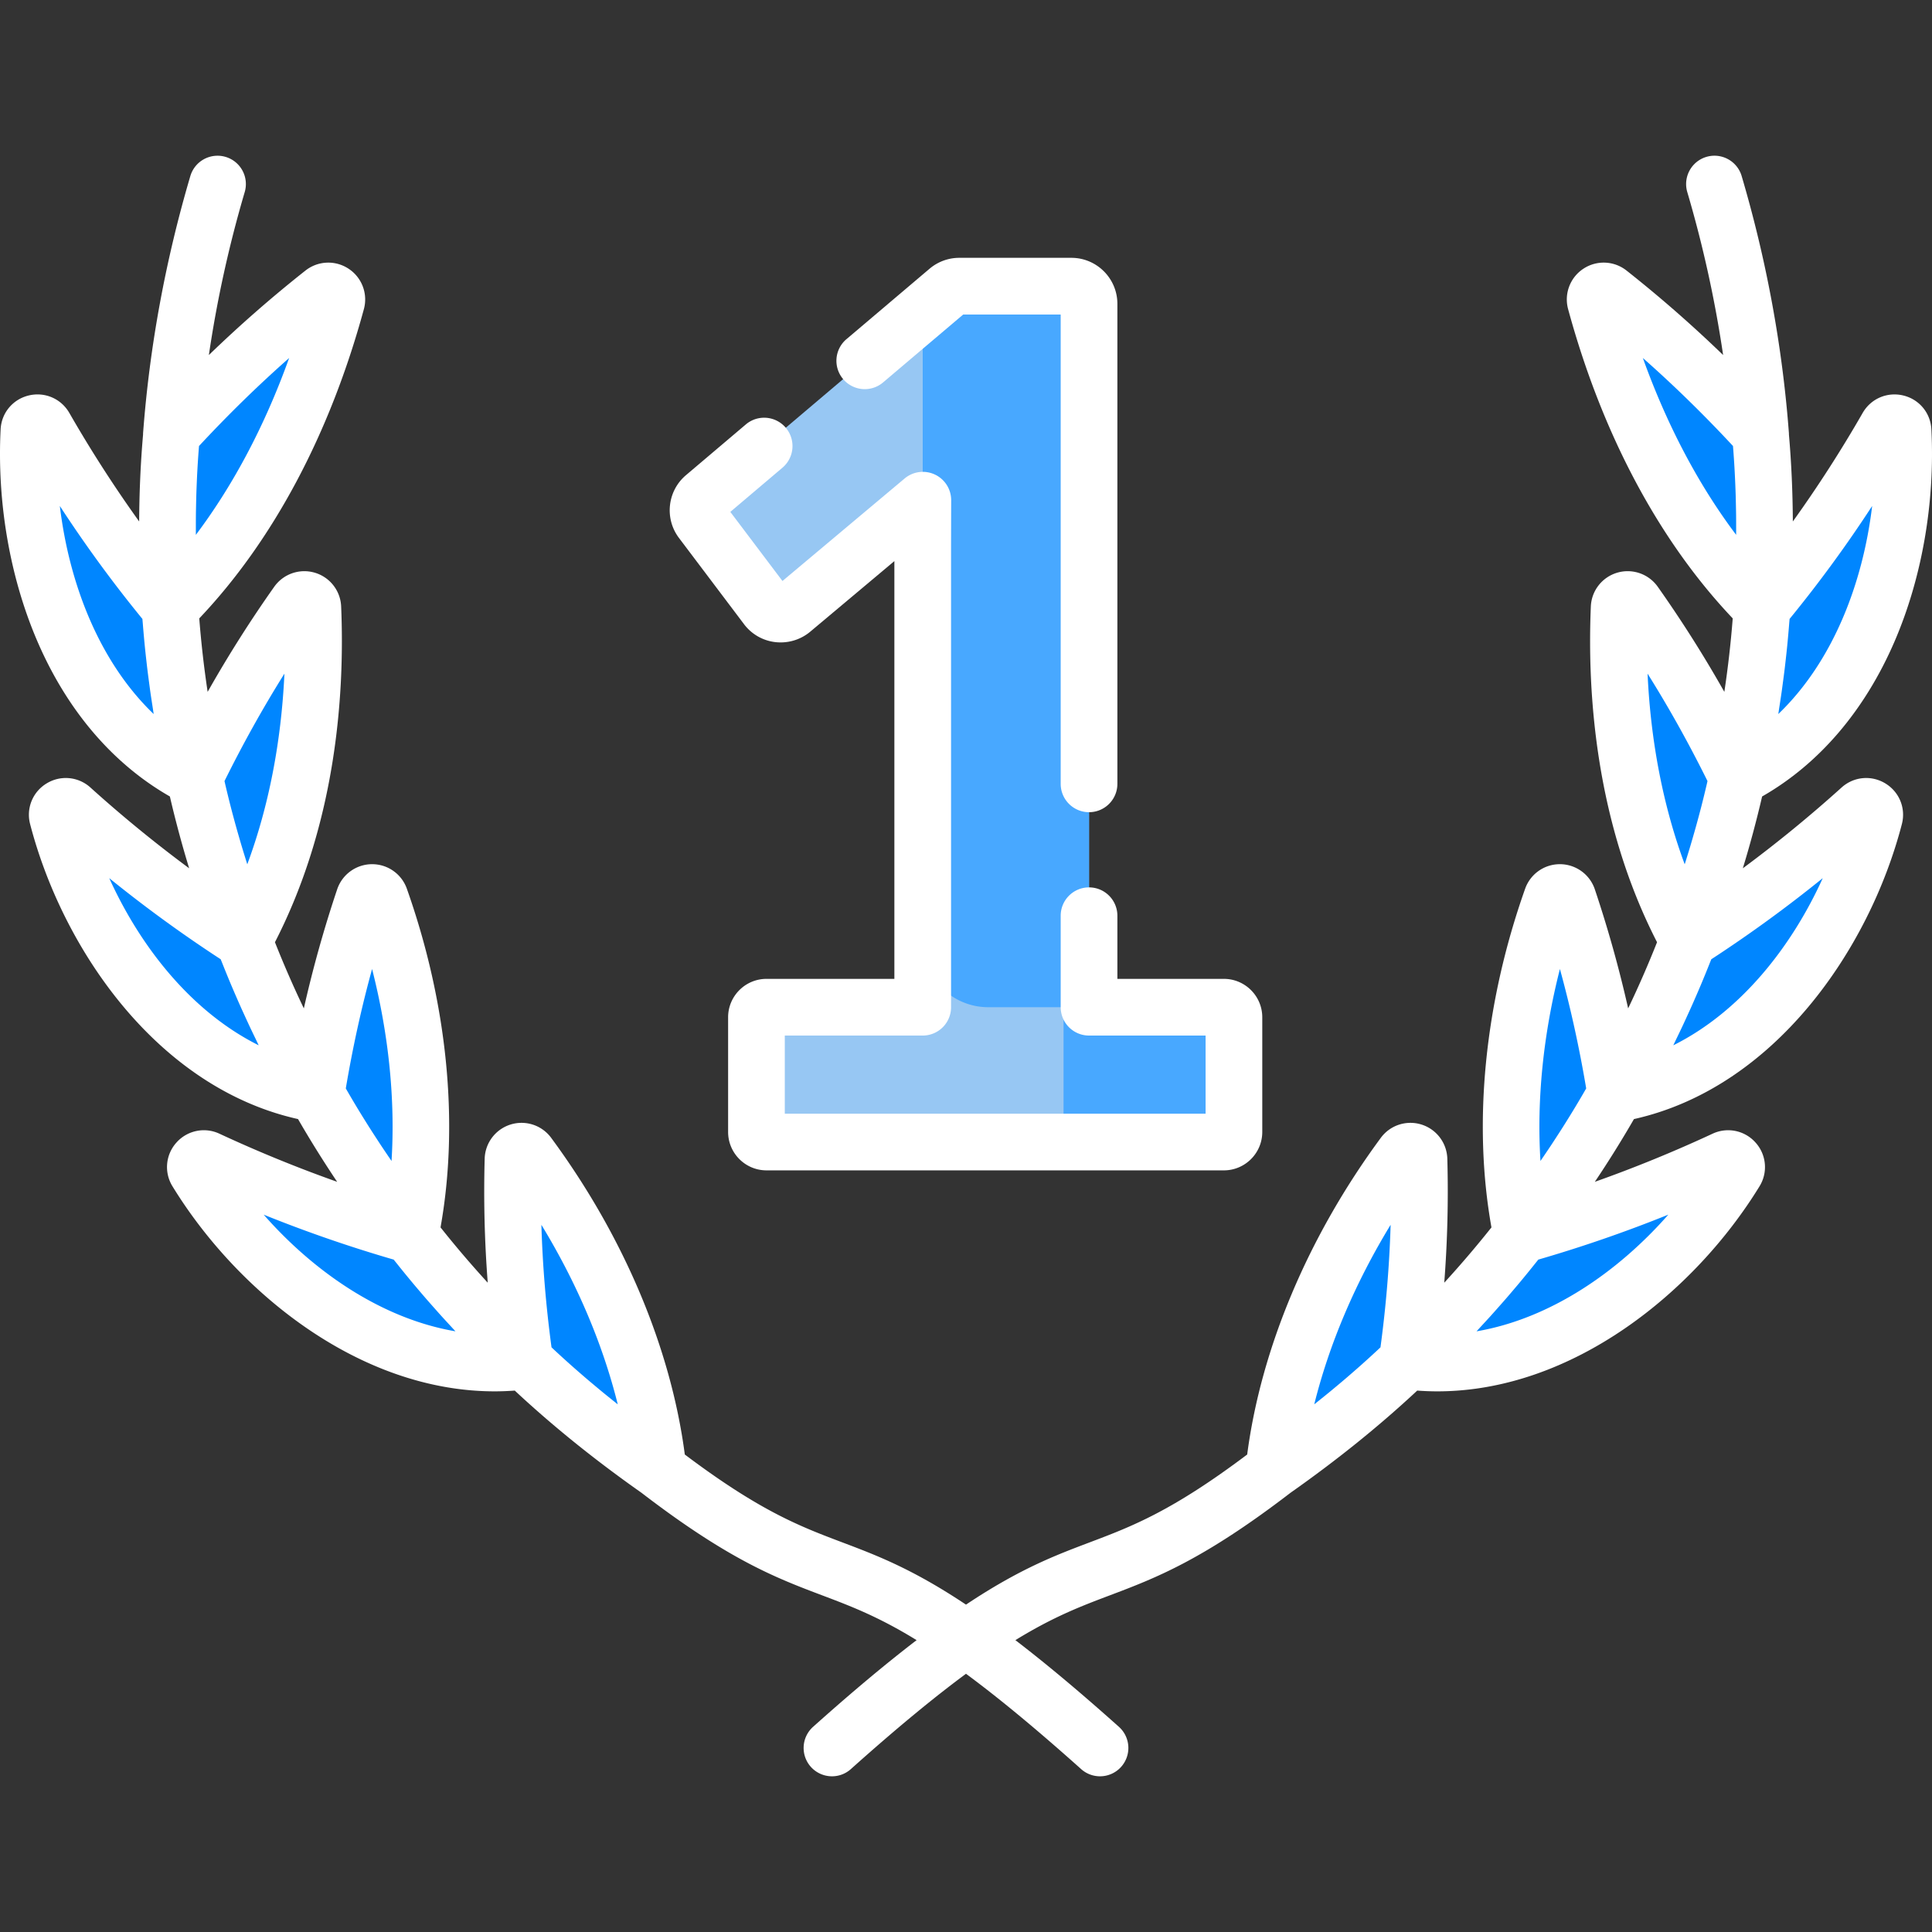
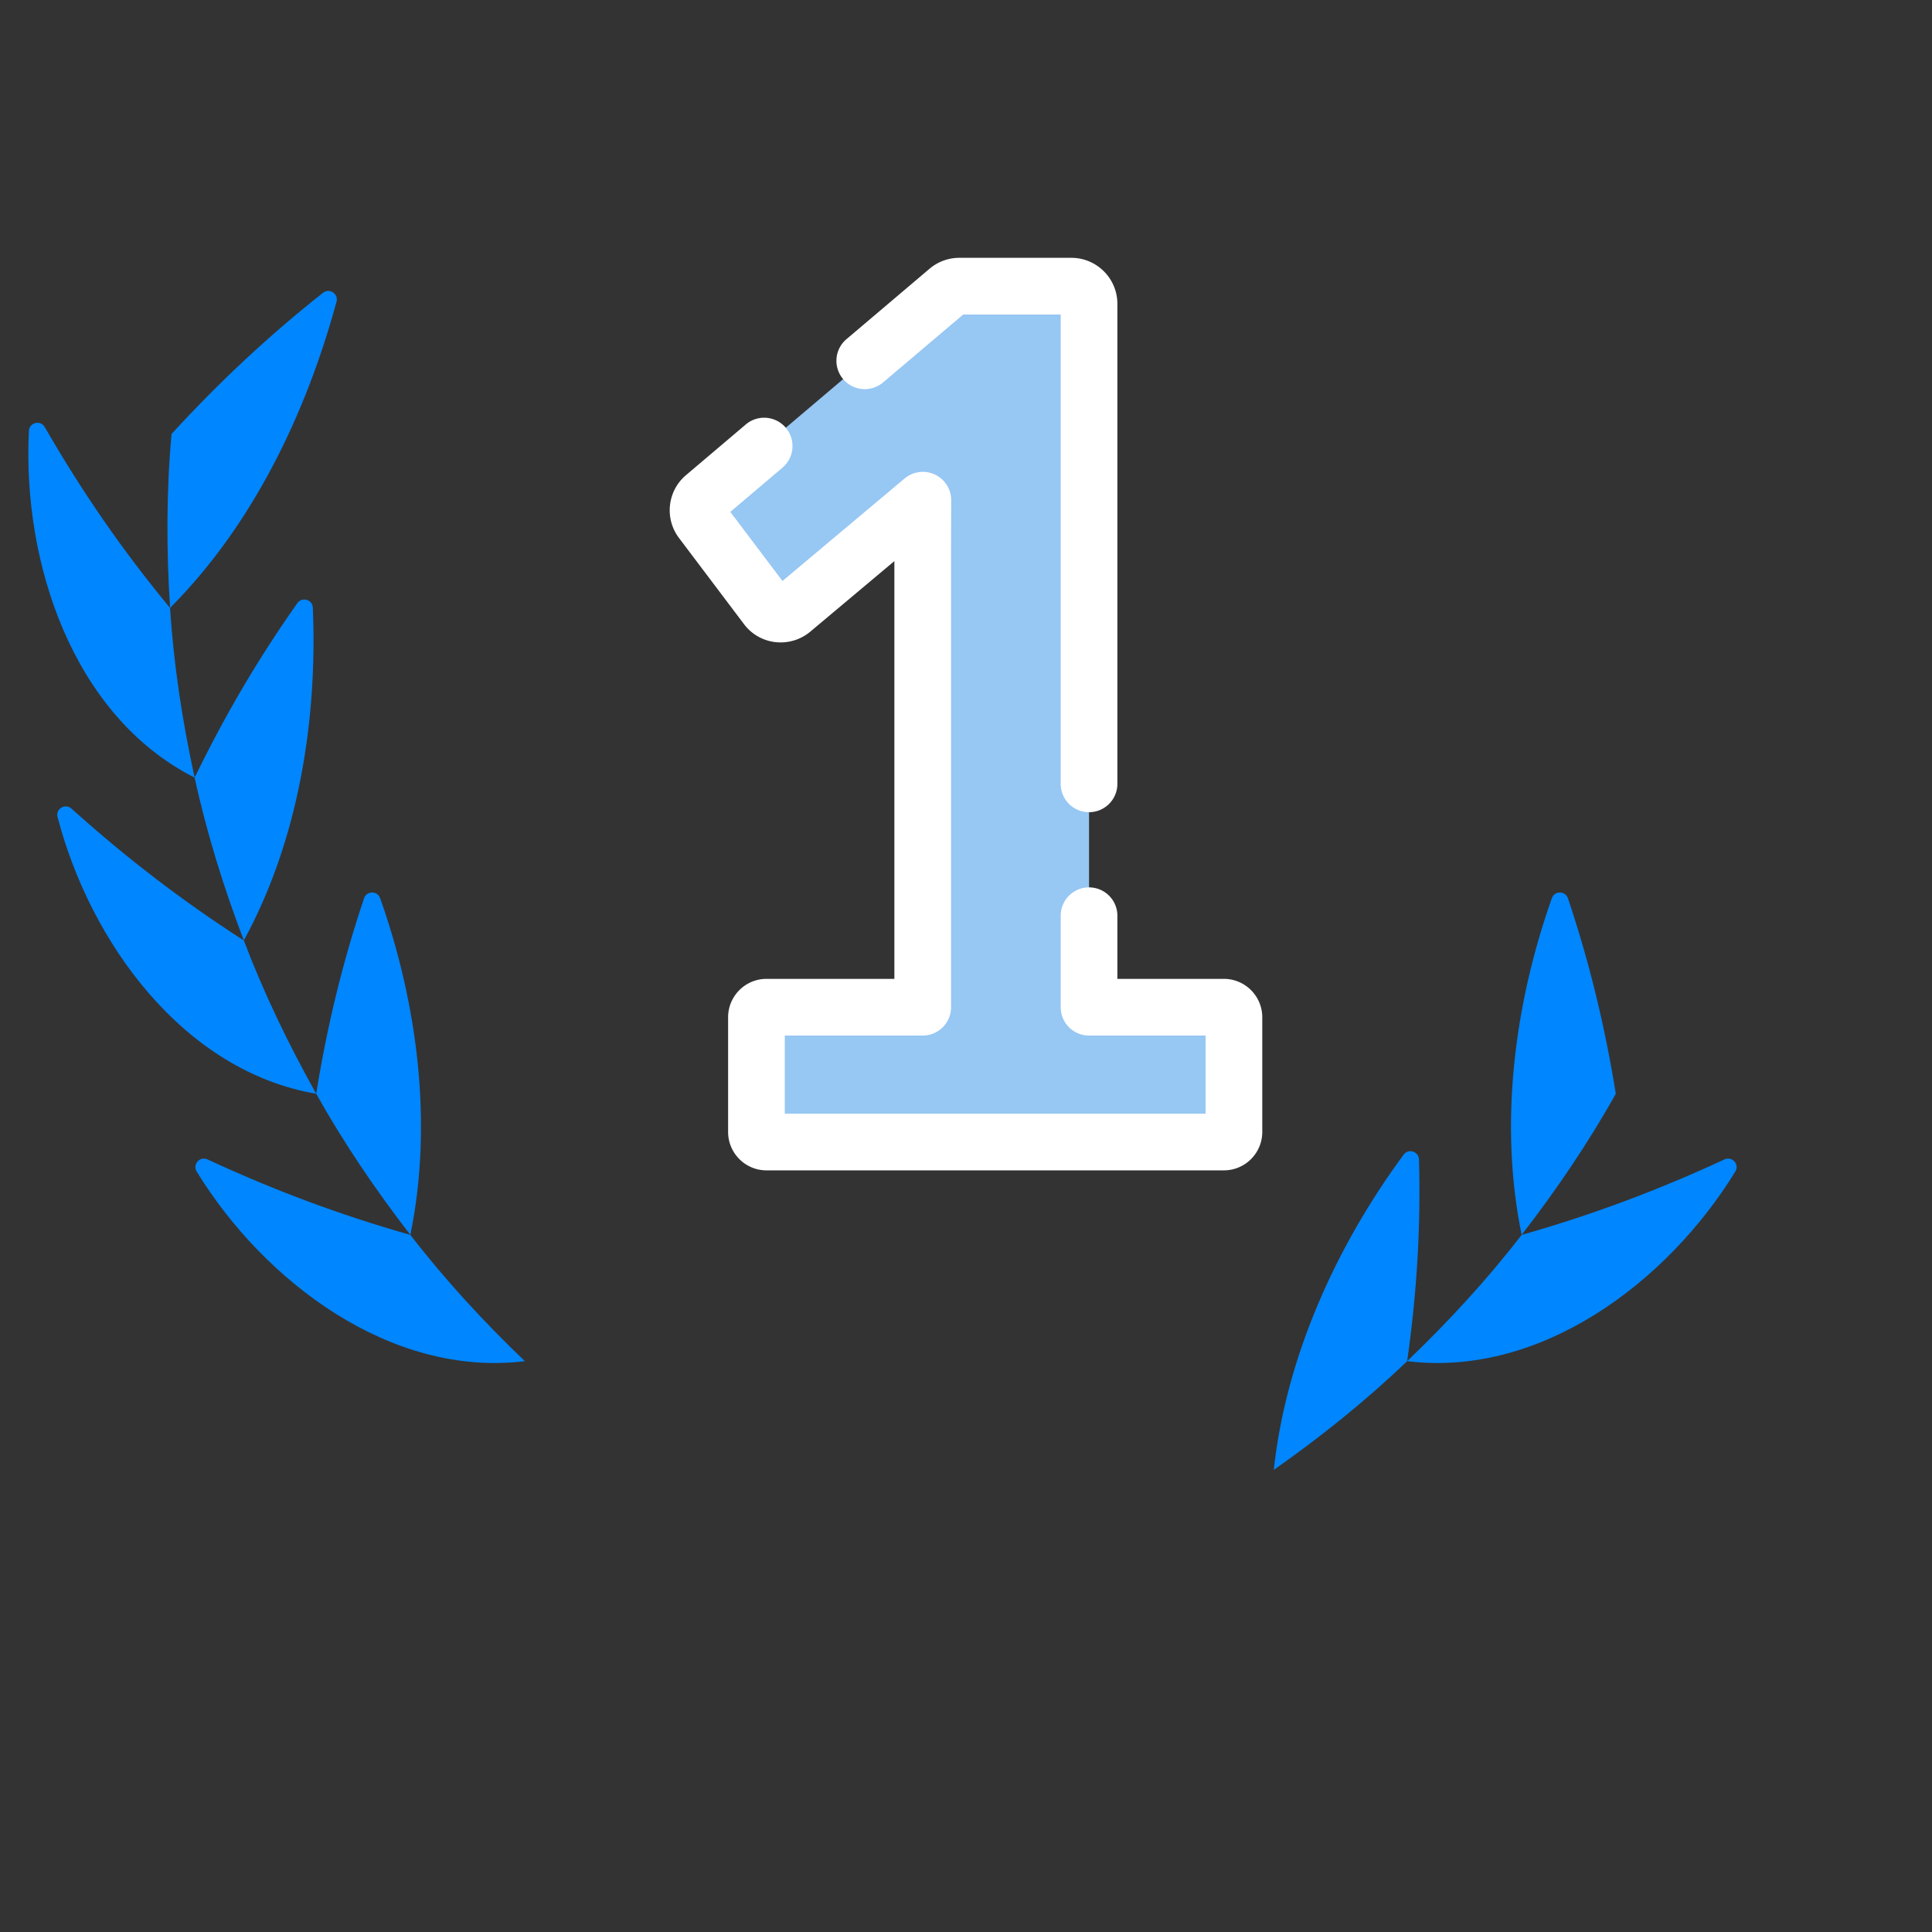
<svg xmlns="http://www.w3.org/2000/svg" version="1.1" width="512" height="512" x="0" y="0" viewBox="0 0 512.001 512.001" style="enable-background:new 0 0 512 512" xml:space="preserve" class="">
  <rect x="0" y="0" width="512.001" height="512.001" fill="#333333" stroke="none" />
  <g transform="matrix(1,0,0,1,0,0)">
    <path d="M45.461 115.008c12.537-13.679 25.676-25.988 40.142-37.415 1.701-1.344 4.15.265 3.581 2.356-8.108 29.802-22.275 59.254-44.114 81.148-.982-15.326-.997-30.782.391-46.089zM45.07 161.11c-12.609-15.216-23.444-30.948-33.207-47.932-1.116-1.942-4.086-1.249-4.199.988-1.761 34.791 11.532 75.5 43.918 91.918-3.227-14.795-5.552-29.851-6.512-44.974z" style="" fill="#0086ff" data-original="#ffb125" class="" />
    <path d="M51.58 206.073c7.935-16.327 16.818-31.518 27.228-46.242 1.235-1.747 4.005-.946 4.095 1.191 1.268 30.053-3.889 61.823-18.289 88.205-5.336-14.042-9.839-28.465-13.034-43.154zM64.619 249.238c-16.372-10.522-31.329-22.028-45.676-34.951-1.655-1.491-4.251.066-3.69 2.221 8.643 33.231 33.359 67.333 68.548 73.357-7.315-13.063-13.868-26.62-19.182-40.627z" style="" fill="#0086ff" data-original="#ffb125" class="" />
    <path d="M83.795 289.855c2.868-17.812 6.971-34.804 12.681-51.791.679-2.021 3.548-2.059 4.26-.05 9.987 28.195 14.033 60.005 8.007 89.238-9.159-11.854-17.633-24.312-24.948-37.397zM108.75 327.262c-18.663-5.288-36.295-11.9-53.758-20.005-2.018-.936-4.039 1.308-2.877 3.204 17.954 29.279 51.568 54.63 86.973 50.261-10.868-10.413-21.138-21.536-30.338-33.46z" style="" fill="#0086ff" data-original="#ffb125" class="" />
-     <path d="M139.08 360.714c-2.547-17.947-3.628-35.449-3.128-53.442.059-2.133 2.795-3.007 4.062-1.29 17.882 24.244 31.223 53.694 34.415 83.551-12.436-8.738-24.375-18.29-35.349-28.819zM466.539 115.008c-12.537-13.679-25.676-25.988-40.142-37.415-1.701-1.344-4.15.265-3.581 2.356 8.108 29.802 22.275 59.254 44.114 81.148.981-15.326.996-30.782-.391-46.089zM466.929 161.11c12.609-15.216 23.444-30.948 33.207-47.932 1.116-1.942 4.086-1.249 4.199.988 1.761 34.791-11.532 75.5-43.918 91.918 3.228-14.795 5.553-29.851 6.512-44.974z" style="" fill="#0086ff" data-original="#ffb125" class="" />
-     <path d="M460.419 206.073c-7.935-16.327-16.818-31.518-27.228-46.242-1.235-1.747-4.005-.946-4.095 1.191-1.268 30.053 3.889 61.823 18.289 88.205 5.337-14.042 9.84-28.465 13.034-43.154zM447.381 249.238c16.372-10.522 31.329-22.028 45.676-34.951 1.655-1.491 4.251.066 3.69 2.221-8.643 33.231-33.359 67.333-68.548 73.357 7.315-13.063 13.868-26.62 19.182-40.627z" style="" fill="#0086ff" data-original="#ffb125" class="" />
    <path d="M428.205 289.855c-2.868-17.812-6.971-34.804-12.681-51.791-.679-2.021-3.548-2.059-4.26-.05-9.987 28.195-14.033 60.005-8.007 89.238 9.159-11.854 17.633-24.312 24.948-37.397zM403.25 327.262c18.664-5.288 36.295-11.9 53.758-20.005 2.018-.936 4.039 1.308 2.877 3.204-17.954 29.279-51.568 54.63-86.973 50.261 10.868-10.413 21.138-21.536 30.338-33.46z" style="" fill="#0086ff" data-original="#ffb125" class="" />
    <path d="M372.92 360.714c2.547-17.947 3.628-35.449 3.128-53.442-.059-2.133-2.795-3.007-4.062-1.29-17.882 24.244-31.223 53.694-34.415 83.551 12.436-8.738 24.375-18.29 35.349-28.819z" style="" fill="#0086ff" data-original="#ffb125" class="" />
    <path d="M203.136 302.649a2.67 2.67 0 0 1-2.667-2.668v-30.393a2.67 2.67 0 0 1 2.667-2.667h41.395V146.449c0-1.264.011-7.455.034-13.89l-34.658 29.079a4.684 4.684 0 0 1-3.007 1.096 4.65 4.65 0 0 1-3.741-1.862l-17.219-22.824a4.685 4.685 0 0 1 .71-6.393l64.549-54.708a4.687 4.687 0 0 1 3.028-1.111h29.696a4.689 4.689 0 0 1 4.684 4.683v186.402h35.733a2.67 2.67 0 0 1 2.667 2.667v30.393a2.67 2.67 0 0 1-2.667 2.668H203.136z" style="" fill="#97c7f3" data-original="#fed130" class="" />
-     <path d="M324.339 266.921h-35.733V80.519a4.683 4.683 0 0 0-4.683-4.683h-29.697a4.68 4.68 0 0 0-3.027 1.11l-6.668 5.652v166.959c0 9.59 7.774 17.364 17.364 17.364h19.956v35.728h42.488a2.667 2.667 0 0 0 2.667-2.667v-30.394a2.667 2.667 0 0 0-2.667-2.667z" style="" fill="#48a8ff" data-original="#f7bc14" class="" />
-     <path d="M499.641 207.616c-3.718-2.258-8.385-1.82-11.611 1.091a350.117 350.117 0 0 1-26.158 21.398 289.818 289.818 0 0 0 5.11-19.03c15.102-8.629 27.192-22.76 35.097-41.084 7.274-16.862 10.74-36.822 9.759-56.204-.221-4.354-3.218-7.963-7.459-8.982-4.253-1.017-8.574.838-10.755 4.631a337.67 337.67 0 0 1-18.502 28.76c-.044-7.929-.389-15.619-1.034-23.015-.002-.148 0-.295-.011-.444-1.716-22.852-5.929-45.76-12.52-68.086a7.511 7.511 0 1 0-14.409 4.253 315.159 315.159 0 0 1 9.499 43.184 340.163 340.163 0 0 0-25.594-22.386 9.754 9.754 0 0 0-11.444-.48 9.743 9.743 0 0 0-4.042 10.703c9.008 33.111 24.067 61.348 43.624 81.957a272.95 272.95 0 0 1-2.222 19.47 326.117 326.117 0 0 0-17.646-27.855 9.773 9.773 0 0 0-10.742-3.727 9.751 9.751 0 0 0-6.991 8.938c-.985 23.341 1.333 57.403 17.545 88.99a276.73 276.73 0 0 1-7.657 17.536 321.019 321.019 0 0 0-8.835-31.562 9.779 9.779 0 0 0-9.188-6.653h-.078a9.756 9.756 0 0 0-9.194 6.49c-10.759 30.375-13.88 62.085-8.931 89.766a274.933 274.933 0 0 1-12.509 14.656 314.695 314.695 0 0 0 .813-32.867 9.776 9.776 0 0 0-6.849-9.049 9.751 9.751 0 0 0-10.766 3.51c-19.249 26.098-31.736 55.769-35.422 83.935-20.016 15.067-30.583 19.066-41.74 23.284-9.194 3.476-18.579 7.033-32.779 16.499-14.2-9.466-23.586-13.023-32.779-16.499-11.157-4.218-21.725-8.217-41.74-23.284-3.686-28.166-16.173-57.837-35.423-83.935a9.755 9.755 0 0 0-10.766-3.51 9.775 9.775 0 0 0-6.848 9.051 314.39 314.39 0 0 0 .813 32.865 275.357 275.357 0 0 1-12.51-14.656c4.949-27.681 1.828-59.391-8.93-89.764a9.752 9.752 0 0 0-9.193-6.491h-.08a9.777 9.777 0 0 0-9.187 6.655 321.043 321.043 0 0 0-8.836 31.559 276.959 276.959 0 0 1-7.657-17.535c16.213-31.589 18.53-65.65 17.544-88.989a9.748 9.748 0 0 0-6.988-8.938 9.775 9.775 0 0 0-10.745 3.726 326.595 326.595 0 0 0-17.646 27.854 272.988 272.988 0 0 1-2.222-19.469c19.557-20.609 34.616-48.846 43.625-81.958a9.742 9.742 0 0 0-4.043-10.702 9.754 9.754 0 0 0-11.443.48 340.163 340.163 0 0 0-25.594 22.386 314.982 314.982 0 0 1 9.499-43.183 7.51 7.51 0 0 0-5.077-9.331 7.515 7.515 0 0 0-9.331 5.077c-6.591 22.32-10.803 45.228-12.521 68.082-.012.159-.01.315-.012.472-.644 7.39-.988 15.071-1.032 22.988a337.425 337.425 0 0 1-18.502-28.76c-2.179-3.791-6.502-5.649-10.754-4.631-4.242 1.019-7.239 4.629-7.459 8.983-.981 19.381 2.484 39.341 9.758 56.203 7.905 18.325 19.995 32.454 35.097 41.084a289.34 289.34 0 0 0 5.109 19.03 350.103 350.103 0 0 1-26.156-21.396 9.707 9.707 0 0 0-11.615-1.091 9.687 9.687 0 0 0-4.374 10.783c8.683 33.385 33.876 69.874 71 78.168 3.172 5.5 6.628 11.05 10.367 16.628a357.596 357.596 0 0 1-31.195-12.751 9.717 9.717 0 0 0-11.41 2.364 9.692 9.692 0 0 0-1.033 11.58c17.157 27.979 49.51 54.334 85.399 54.334 1.761 0 3.532-.072 5.309-.201 9.923 9.268 21.181 18.359 33.544 27.054 23.33 17.912 35.843 22.644 47.944 27.218 7.529 2.846 14.858 5.622 25.004 11.863-7.767 5.953-16.763 13.422-27.436 22.973a7.51 7.51 0 0 0 5.011 13.109 7.48 7.48 0 0 0 5.006-1.914c12.377-11.075 22.27-19.169 30.508-25.256 8.238 6.087 18.131 14.181 30.508 25.256a7.48 7.48 0 0 0 5.006 1.914 7.491 7.491 0 0 0 5.6-2.503 7.51 7.51 0 0 0-.589-10.606c-10.673-9.551-19.67-17.02-27.437-22.973 10.145-6.24 17.474-9.016 25.004-11.863 12.097-4.573 24.607-9.304 47.92-27.201 12.375-8.703 23.64-17.8 33.567-27.071 1.777.13 3.547.202 5.31.202 35.885 0 68.243-26.356 85.399-54.334a9.69 9.69 0 0 0-1.033-11.58 9.713 9.713 0 0 0-11.409-2.364 357.957 357.957 0 0 1-31.197 12.752 290.639 290.639 0 0 0 10.367-16.628c37.124-8.295 62.316-44.783 71-78.169 1.092-4.199-.667-8.531-4.375-10.784zm-28.092-20.248c.206-1.327.412-2.653.6-3.969.115-.808.218-1.608.326-2.412.166-1.231.329-2.461.477-3.682.1-.823.191-1.64.284-2.458.135-1.193.265-2.383.383-3.565a305.051 305.051 0 0 0 .53-5.958c.034-.432.079-.871.11-1.301a342.635 342.635 0 0 0 21.882-29.931c-2.448 20.436-10.365 41.226-24.873 55.136.101-.623.184-1.238.281-1.86zM15.86 134.094a342.76 342.76 0 0 0 21.881 29.93c.033.454.081.918.116 1.374a286.482 286.482 0 0 0 .528 5.924c.116 1.154.243 2.316.374 3.48.095.837.188 1.673.29 2.516.147 1.211.309 2.43.473 3.652.109.809.212 1.614.328 2.428.19 1.335.399 2.68.608 4.027.094.603.175 1.199.273 1.804-14.51-13.91-22.424-34.697-24.871-55.135zm59.514 44.431c-.825 18.079-4.183 35.294-9.84 50.521-.187-.59-.369-1.178-.551-1.765a316.943 316.943 0 0 1-.934-3.045c-.243-.813-.475-1.621-.71-2.43-.288-.996-.575-1.991-.849-2.98-.225-.811-.442-1.617-.658-2.423a240.615 240.615 0 0 1-1.369-5.323c-.237-.964-.469-1.926-.693-2.883-.094-.402-.183-.802-.275-1.203 4.941-9.978 10.195-19.4 15.879-28.469zm-23.459-41.98c.01-.863.029-1.718.046-2.575.022-1.073.046-2.145.079-3.208.027-.854.061-1.702.096-2.549.043-1.05.09-2.097.145-3.136a249.454 249.454 0 0 1 .358-5.587c.032-.434.068-.863.103-1.294 7.75-8.337 15.651-16.057 23.884-23.323-6.384 17.779-14.735 33.602-24.722 46.867-.004-.635-.002-1.266-.002-1.898 0-1.103 0-2.205.013-3.297zM28.95 232.718a354.786 354.786 0 0 0 29.536 21.497c.163.418.342.842.508 1.26.404 1.02.817 2.042 1.238 3.068.321.782.644 1.565.975 2.35.437 1.037.886 2.078 1.339 3.121.337.775.673 1.549 1.019 2.326.482 1.083.98 2.17 1.48 3.257.341.741.676 1.481 1.025 2.224a316.73 316.73 0 0 0 1.703 3.554c.266.549.518 1.094.788 1.644-17.735-8.841-31.293-25.951-39.611-44.301zm69.657 24.078c4.414 17.299 6.167 34.638 5.155 50.877-.332-.484-.659-.967-.987-1.451a309.713 309.713 0 0 1-1.811-2.692c-.458-.691-.905-1.381-1.355-2.071-.57-.876-1.137-1.751-1.692-2.624-.445-.701-.881-1.4-1.317-2.1a259.842 259.842 0 0 1-1.586-2.573 269.402 269.402 0 0 1-2.76-4.651c-.207-.357-.408-.713-.613-1.069 1.843-10.92 4.146-21.394 6.966-31.646zm-28.729 65.1a362.122 362.122 0 0 0 34.45 11.912c.276.351.569.702.848 1.052a271.277 271.277 0 0 0 5.957 7.231c.539.632 1.076 1.264 1.623 1.896.796.918 1.608 1.835 2.422 2.752.531.598 1.056 1.195 1.595 1.792.903 1 1.825 1.999 2.75 2.998.396.428.778.857 1.178 1.284-19.575-3.348-37.538-15.791-50.823-30.917zm92.431 49.149a290.966 290.966 0 0 1-2.573-2.08c-.653-.535-1.294-1.073-1.937-1.61a265.47 265.47 0 0 1-2.423-2.041c-.644-.55-1.278-1.101-1.912-1.652a260.655 260.655 0 0 1-2.307-2.028 256.217 256.217 0 0 1-1.863-1.678c-.743-.675-1.48-1.35-2.208-2.027-.312-.29-.619-.581-.929-.872-1.48-11.036-2.371-21.783-2.685-32.471 9.373 15.38 16.266 31.596 20.238 47.579-.47-.373-.935-.747-1.401-1.12zm203.532-13.988c-.303.285-.604.57-.91.854-.738.687-1.486 1.372-2.24 2.057-.609.553-1.221 1.106-1.84 1.657-.763.68-1.537 1.358-2.316 2.036-.635.552-1.27 1.104-1.914 1.655-.789.674-1.59 1.345-2.393 2.016-.658.55-1.315 1.1-1.983 1.648-.816.669-1.647 1.336-2.477 2.002-.491.394-.981.788-1.477 1.181 3.972-15.983 10.865-32.2 20.237-47.578-.315 10.69-1.206 21.436-2.687 32.472zm47.552-100.262c2.819 10.252 5.122 20.726 6.965 31.647-.204.355-.405.711-.611 1.067-.487.841-.983 1.683-1.484 2.526a240.182 240.182 0 0 1-2.846 4.672c-.446.716-.892 1.432-1.348 2.15-.541.851-1.094 1.703-1.648 2.556-.465.715-.929 1.431-1.404 2.148a299.55 299.55 0 0 1-1.715 2.548c-.353.521-.706 1.042-1.064 1.564-1.012-16.24.741-33.579 5.155-50.878zm28.73 65.101c-13.288 15.126-31.247 27.57-50.825 30.92.446-.477.872-.955 1.314-1.432.87-.941 1.74-1.882 2.591-2.825.565-.626 1.115-1.252 1.671-1.879a298.61 298.61 0 0 0 2.354-2.675c.56-.646 1.109-1.292 1.659-1.938a302.06 302.06 0 0 0 2.212-2.624 279.346 279.346 0 0 0 3.714-4.569c.283-.355.58-.712.86-1.067a361.654 361.654 0 0 0 34.45-11.911zm-6.749-227.024c8.232 7.267 16.135 14.985 23.884 23.322.036.449.074.897.107 1.348a257.714 257.714 0 0 1 .499 8.679c.034.839.068 1.679.095 2.525.034 1.077.058 2.163.08 3.251.017.841.036 1.681.046 2.528.013 1.11.013 2.229.014 3.349 0 .621.002 1.24-.002 1.864-9.989-13.263-18.339-29.087-24.723-46.866zm1.251 83.653c5.685 9.068 10.938 18.491 15.879 28.468-.094.411-.185.821-.282 1.233a277.505 277.505 0 0 1-1.288 5.26c-.249.973-.508 1.951-.771 2.93-.213.796-.427 1.592-.649 2.391a292.137 292.137 0 0 1-.872 3.059c-.225.776-.448 1.552-.681 2.332a295.34 295.34 0 0 1-.979 3.192c-.171.551-.341 1.102-.517 1.656-5.656-15.225-9.014-32.441-9.84-50.521zm6.814 98.495c.265-.54.513-1.076.774-1.615.58-1.198 1.16-2.395 1.719-3.588.345-.734.676-1.465 1.013-2.198a311.87 311.87 0 0 0 1.492-3.284c.342-.769.674-1.534 1.008-2.3a287.46 287.46 0 0 0 1.353-3.153 271.901 271.901 0 0 0 2.219-5.435c.162-.409.337-.822.496-1.23a354.952 354.952 0 0 0 29.536-21.497c-8.317 18.348-21.875 35.458-39.61 44.3z" fill="#ffffff" data-original="#000000" class="" />
    <path d="M197.162 165.397a12.096 12.096 0 0 0 9.737 4.849c2.861 0 5.645-1.014 7.836-2.854l22.284-18.697V259.41h-33.883c-5.612 0-10.178 4.566-10.178 10.178v30.393c0 5.613 4.566 10.179 10.178 10.179h121.203c5.612 0 10.178-4.566 10.178-10.179v-30.393c0-5.612-4.566-10.178-10.178-10.178h-28.221v-16.732c0-4.149-3.362-7.511-7.511-7.511s-7.511 3.363-7.511 7.511v24.244a7.51 7.51 0 0 0 7.511 7.511h30.888v20.705H207.98v-20.705h36.55a7.511 7.511 0 0 0 7.511-7.511V146.449c0-1.261.011-7.44.034-13.863a7.51 7.51 0 0 0-4.324-6.829 7.505 7.505 0 0 0-8.015 1.047l-32.377 27.165-13.816-18.313 13.821-11.714a7.51 7.51 0 1 0-9.713-11.46l-15.86 13.442c-4.931 4.18-5.743 11.494-1.849 16.647l17.22 22.826z" fill="#ffffff" data-original="#000000" class="" />
    <path d="m234.028 101.346 21.236-17.998h25.831v124.38c0 4.149 3.362 7.511 7.511 7.511s7.511-3.363 7.511-7.511V80.52c0-6.724-5.471-12.194-12.195-12.194h-29.696a12.203 12.203 0 0 0-7.884 2.892l-22.026 18.668a7.51 7.51 0 0 0-.874 10.586 7.51 7.51 0 0 0 10.586.874z" fill="#ffffff" data-original="#000000" class="" />
  </g>
</svg>